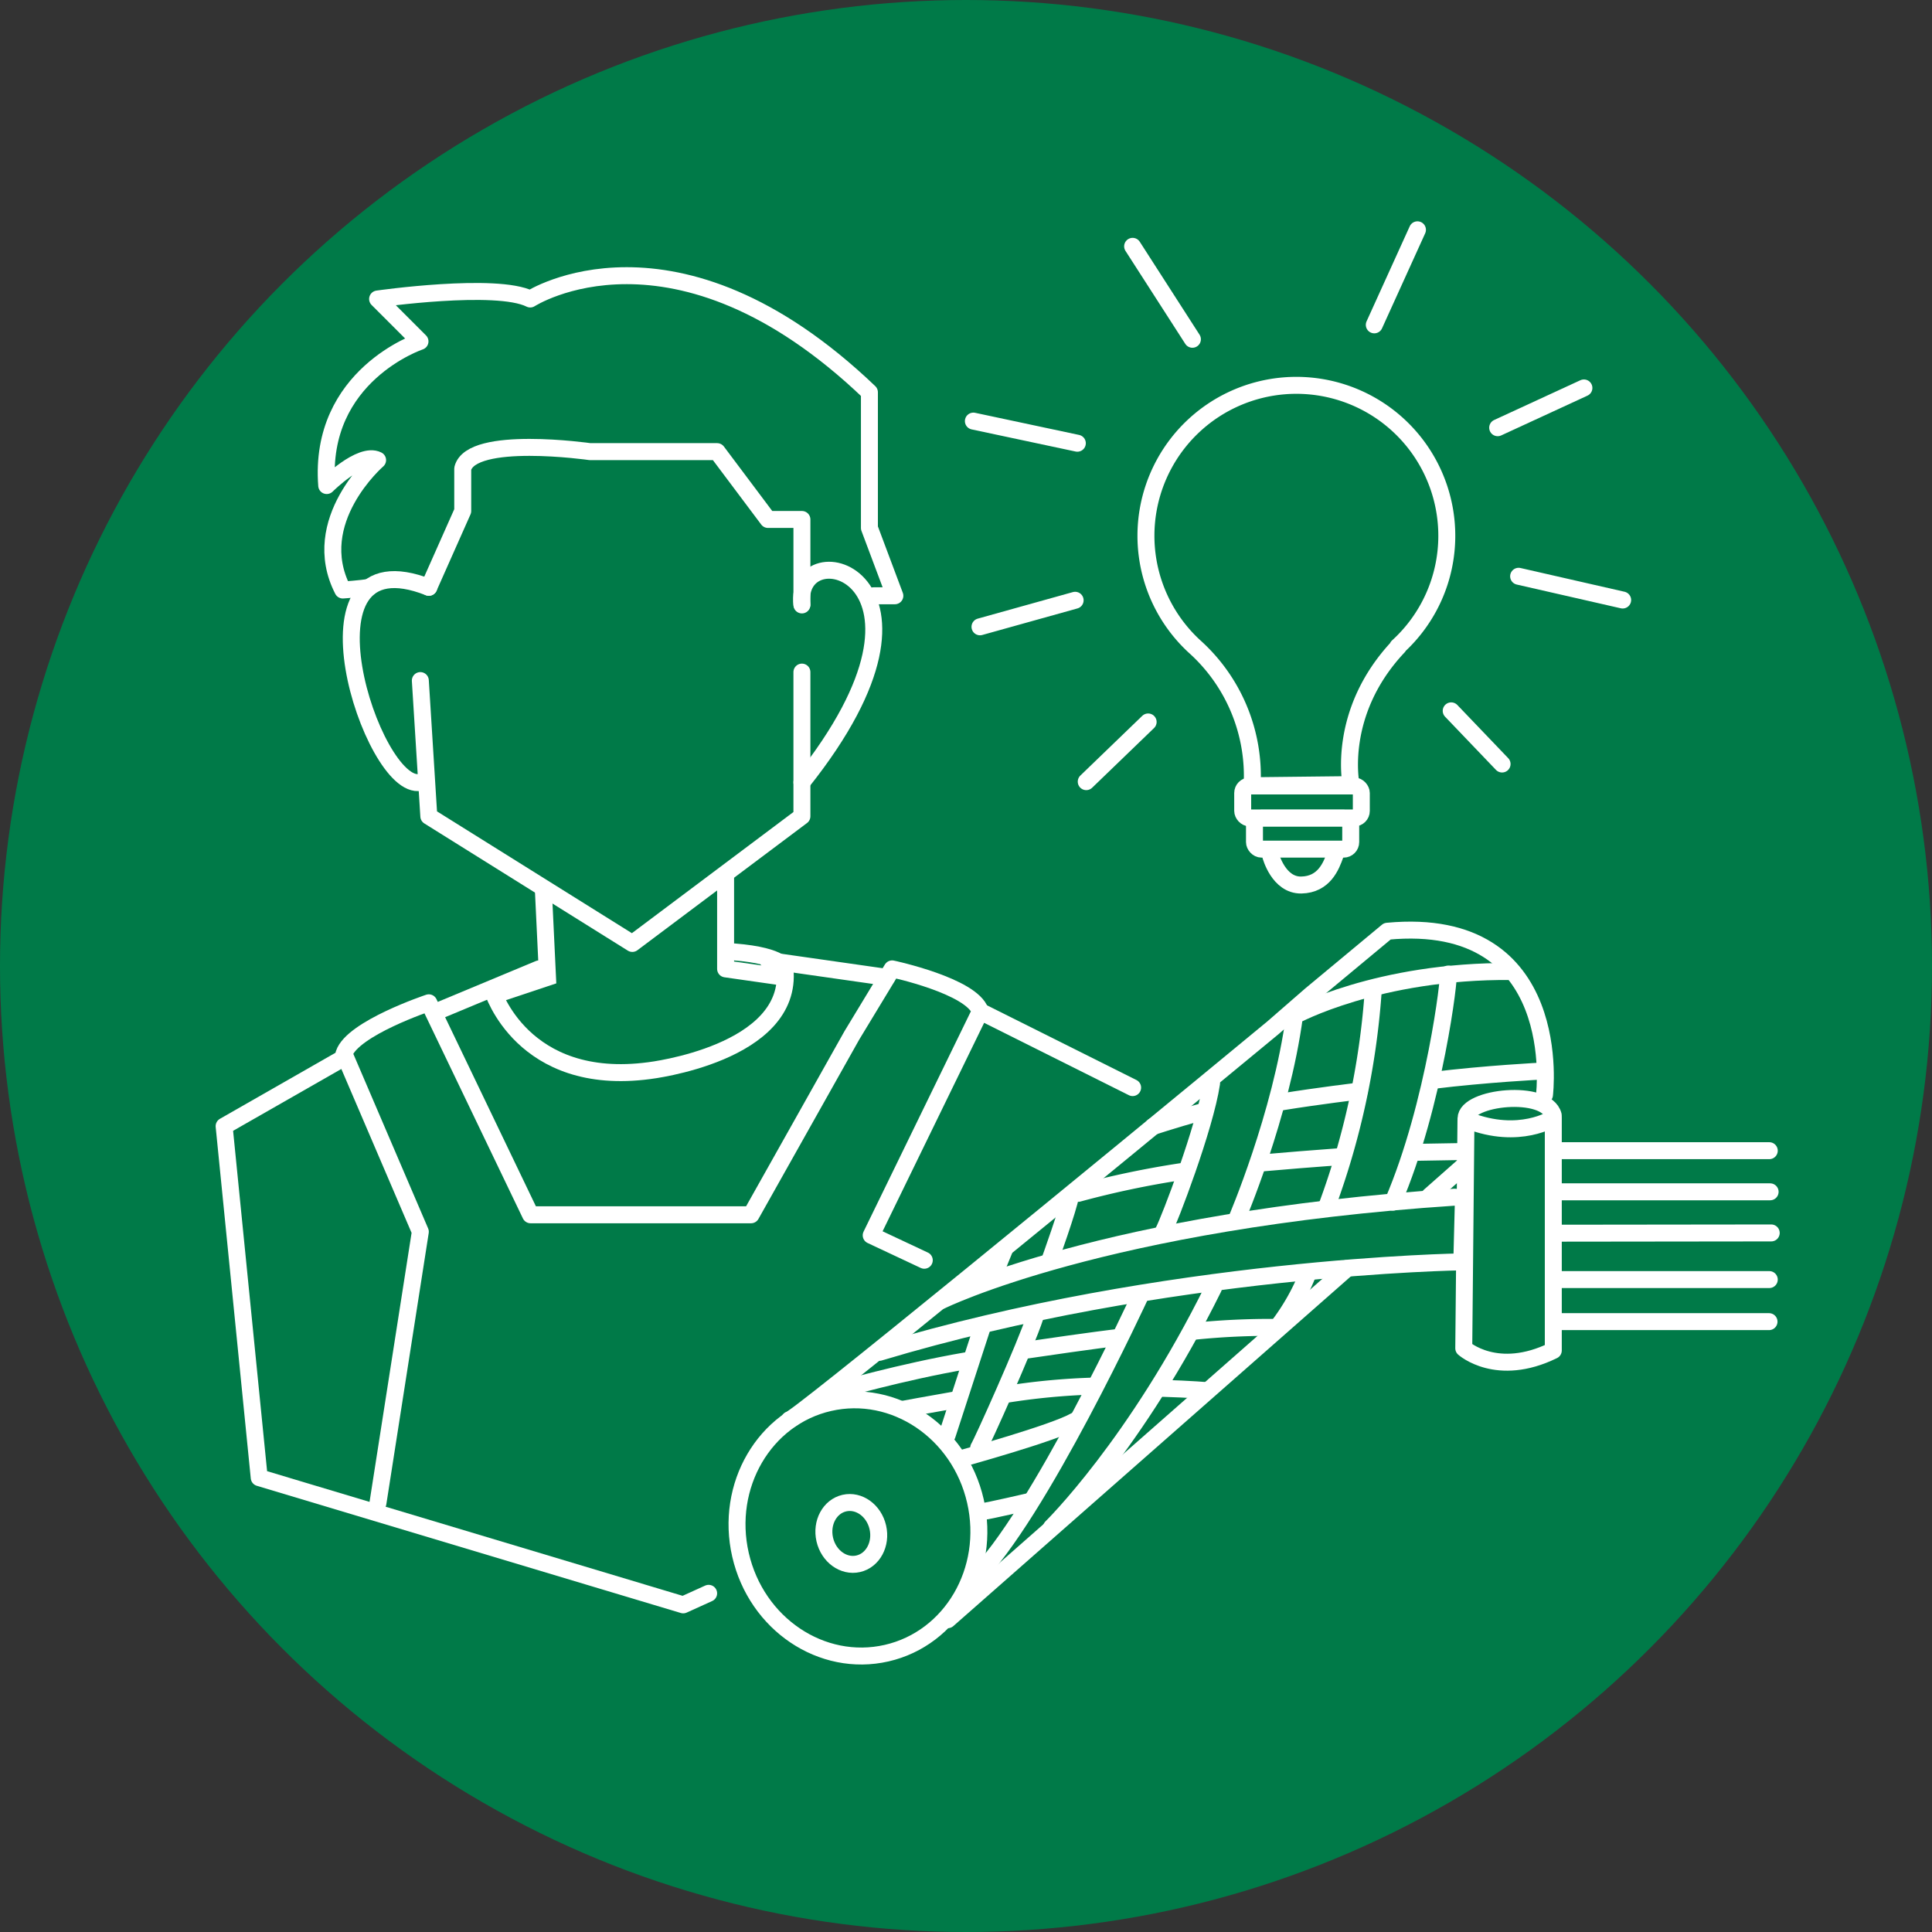
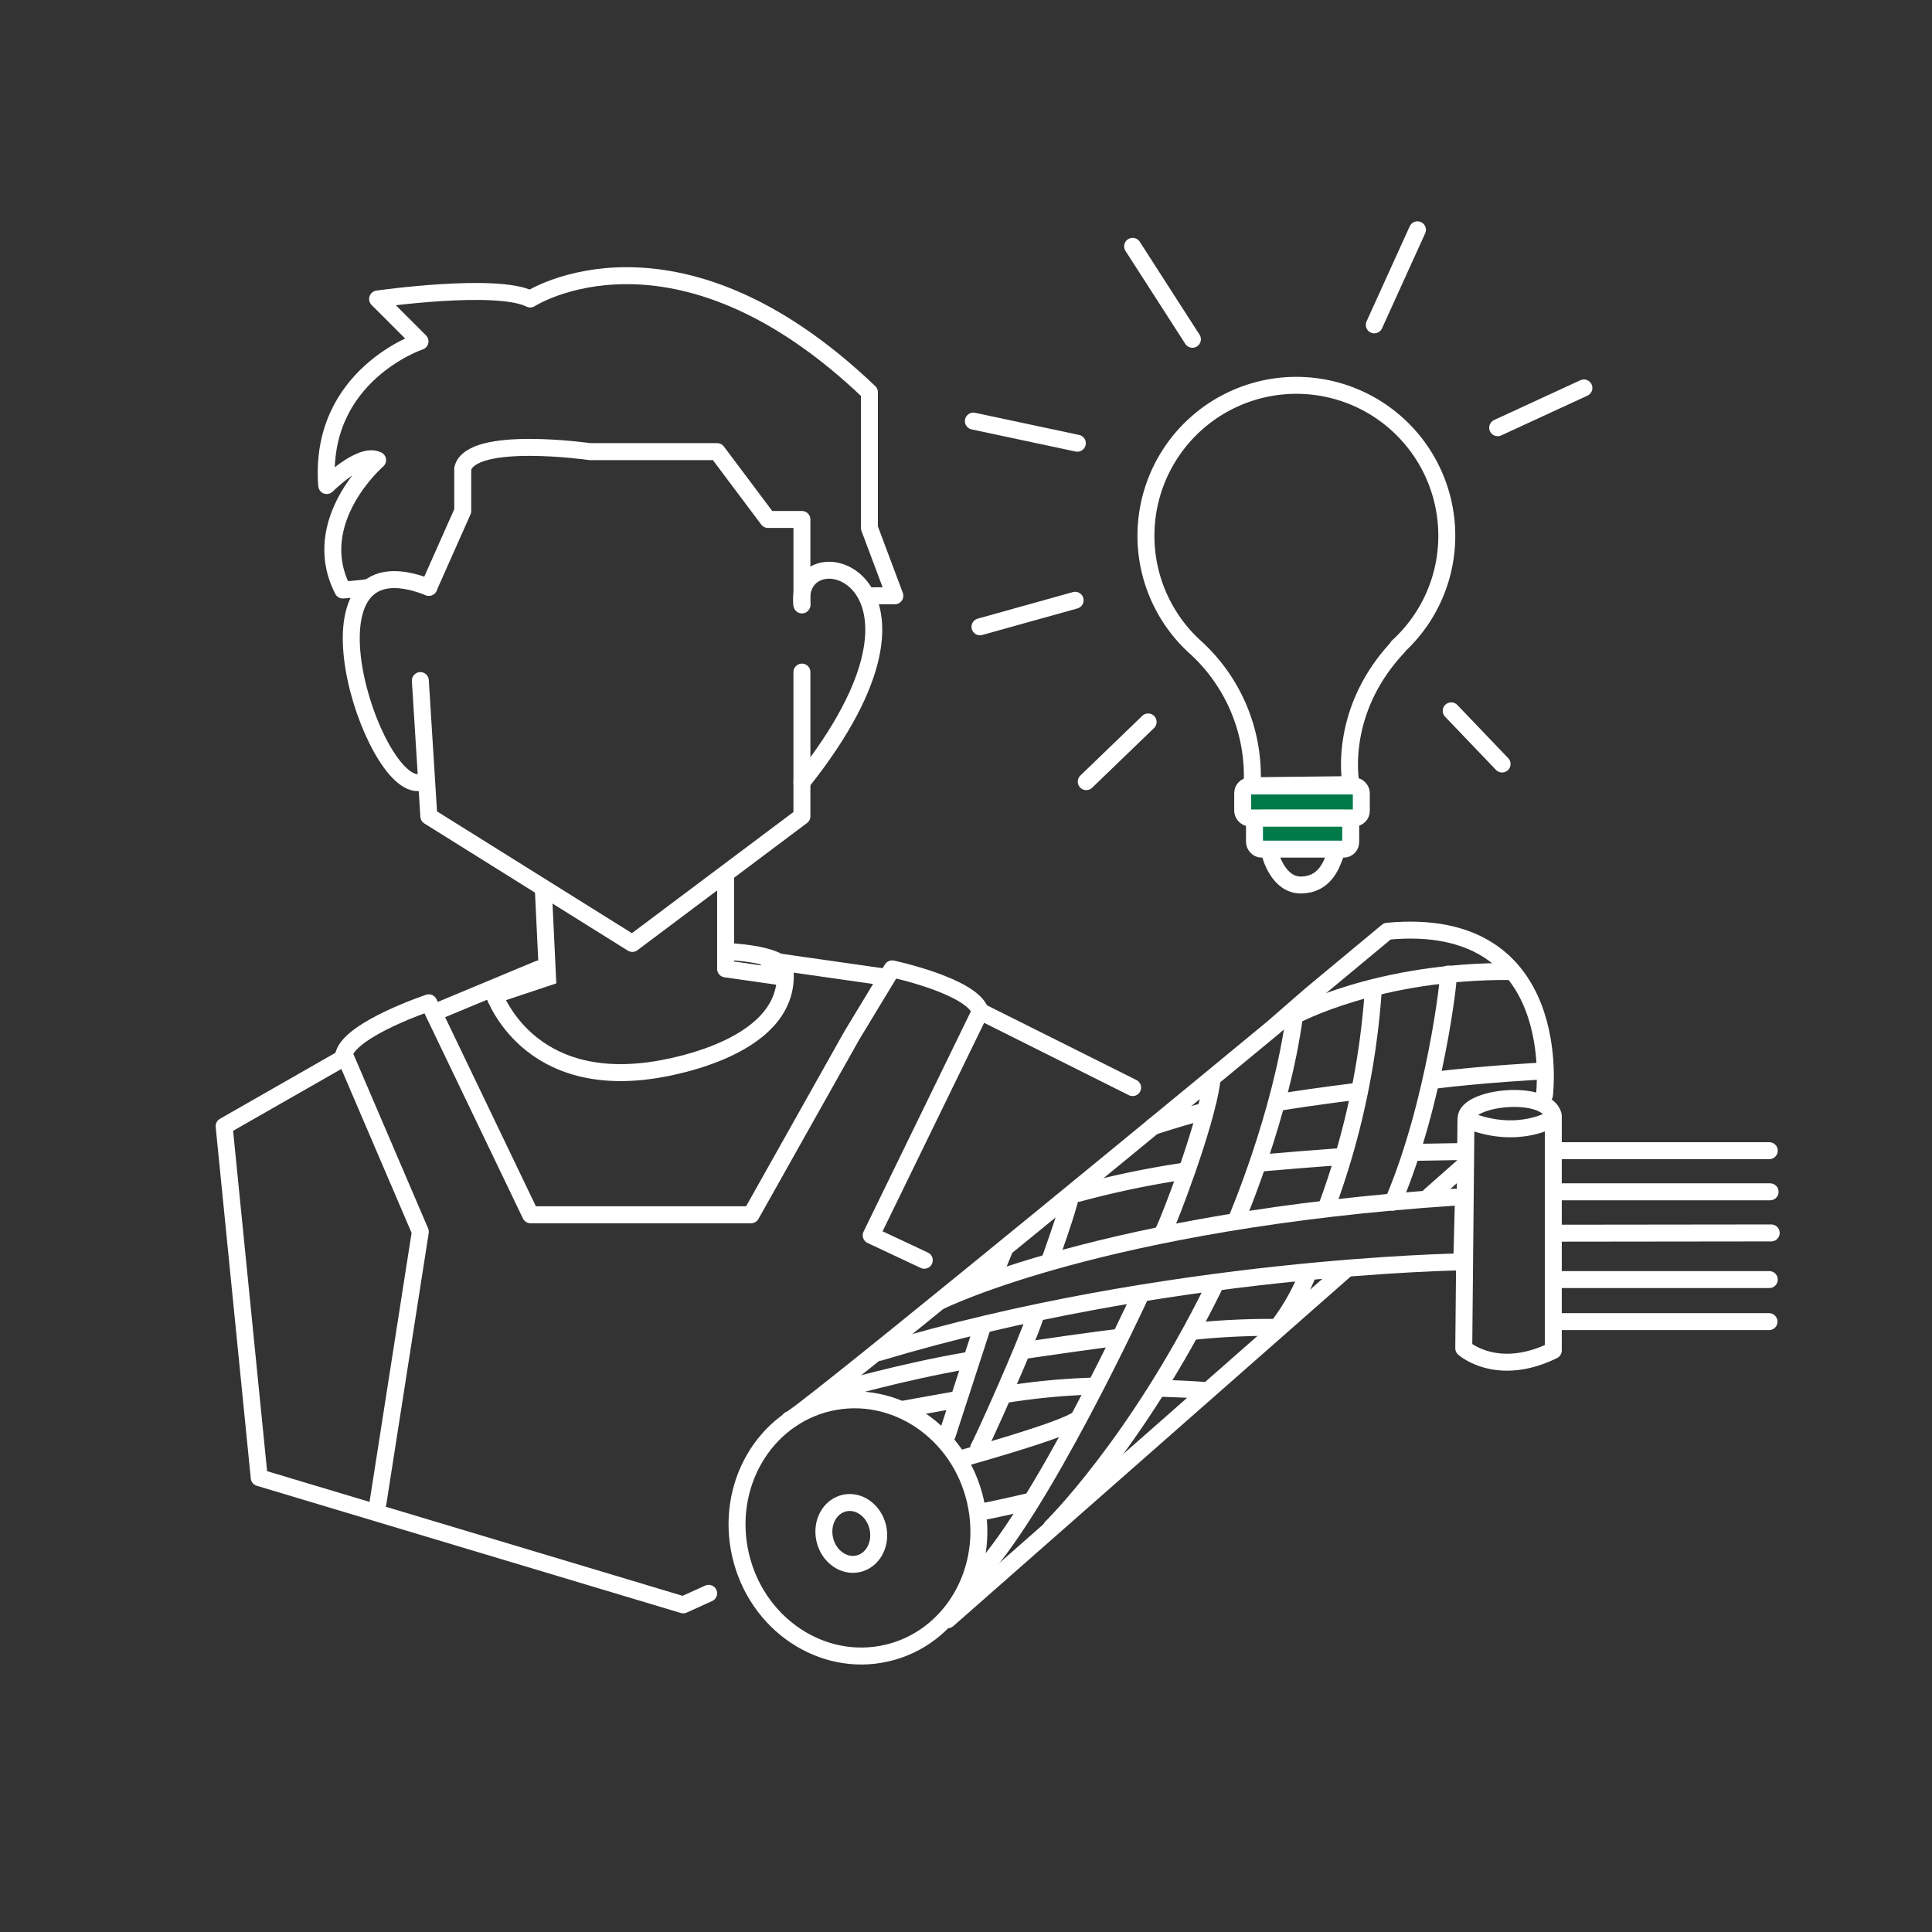
<svg xmlns="http://www.w3.org/2000/svg" viewBox="0 0 227.84 227.84">
  <rect x="0" y="0" width="227.84" height="227.84" fill="#333333" stroke="none" />
  <defs>
    <style>.cls-1,.cls-4{fill:#007a48;}.cls-2,.cls-3{fill:none;}.cls-2,.cls-3,.cls-4{stroke:#fff;stroke-width:2px;}.cls-2{stroke-miterlimit:10;}.cls-3,.cls-4{stroke-linecap:round;stroke-linejoin:round;}</style>
  </defs>
  <g id="Ebene_2" data-name="Ebene 2">
    <g id="Leichtbau">
-       <circle class="cls-1" cx="113.92" cy="113.92" r="113.92" />
      <polyline class="cls-2" points="64.07 104.76 64.57 115.26 58.57 117.26" />
      <path class="cls-3" d="M109,148.62l-6.26-2.94,12.87-26.42c-1-3-10.4-5-10.4-5l-4.75,7.84L88.57,143.26h-26l-12-25s-9,3-10,6l9,21-5,32" />
      <polyline class="cls-3" points="40.43 124.81 26.43 132.81 30.57 174.26 80.57 189.26 83.57 187.9" />
      <line class="cls-3" x1="51.57" y1="119.26" x2="63.57" y2="114.26" />
      <polyline class="cls-3" points="85.57 103.26 85.57 114.26 92.57 115.26" />
      <path class="cls-3" d="M58.07,116.76s3.5,11.5,18.5,9.5c0,0,17-2,16-12,0,0,0-1.52-6-2" />
      <line id="schulter" class="cls-3" x1="90.57" y1="113.26" x2="104.57" y2="115.26" />
      <line class="cls-3" x1="115.57" y1="119.26" x2="133.57" y2="128.26" />
      <polyline class="cls-3" points="49.57 80.26 50.57 96.26 74.57 111.26 94.57 96.26 94.57 79.26" />
      <path class="cls-3" d="M103,70.26h2.53l-3-8v-16c-23-22-40-11-40-11-4-2-18,0-18,0l5,5s-12,4-11,17c0,0,4-4,6-3,0,0-8.29,7.17-4.1,15.32,0,0,2.27-.15,3.1-.32" />
      <path class="cls-3" d="M50.57,69.26l4-9v-5c1-4,15-2,15-2h15l6,8h4v10" />
      <path class="cls-3" d="M50.57,69.26c-16.57-6.52-6.66,24.2-1,23" />
      <path class="cls-3" d="M94.57,71.34c-1.07-9,19.59-3.64,0,20.92" />
      <g id="Textilrolle">
        <ellipse class="cls-3" cx="101.19" cy="180.18" rx="14.21" ry="15.15" transform="translate(-37.71 27.17) rotate(-12.91)" />
        <path class="cls-3" d="M124,180.12s10-9.79,19.1-28.23" />
        <path class="cls-3" d="M93.1,167.43c.12.54,37.12-29.78,57-46.21l4.46-3.88,9.05-7.52c21.16-2,18.53,19.3,18.53,19.3" />
        <ellipse class="cls-3" cx="100.4" cy="180.83" rx="3.21" ry="3.67" transform="translate(-37.87 27.01) rotate(-12.91)" />
      </g>
      <path class="cls-3" d="M172.88,132.14,172.62,159s3.91,3.52,10.56.26V131.88s-4,2.61-10,.26" />
      <path class="cls-3" d="M111,153.38s19.11-9.46,60.58-12.2l1,.2-.19,7.43s-34.83.49-68.68,10.67" />
      <path class="cls-3" d="M134.53,152.66s-12.13,26.28-19.7,33.59" />
      <path class="cls-3" d="M137.2,145.23c.72-1.37,4.9-12.27,5.68-17.48" />
      <path class="cls-3" d="M145.81,143.86s5.29-12.33,6.85-24.07c0,0,9.78-5.35,25.57-5.22" />
      <line class="cls-3" x1="118.4" y1="147.49" x2="117.08" y2="150.72" />
      <line class="cls-3" x1="115.86" y1="156.44" x2="111.7" y2="169.23" />
      <path class="cls-3" d="M113.4,172s10.89-3,13.37-4.43" />
      <path class="cls-3" d="M116,178.23c.39,0,5.48-1.18,5.48-1.18" />
      <path class="cls-3" d="M115.42,170.73c.39-.59,5.58-12.13,6.65-15.46" />
      <path class="cls-3" d="M123.74,148.81s2.3-6.36,2.54-7.92" />
      <path class="cls-3" d="M127.16,140.73a108.78,108.78,0,0,1,12.07-2.55" />
      <path class="cls-3" d="M136,132.83c-.31.13,2.18-.75,5.8-1.72" />
      <path class="cls-3" d="M98.66,164s7.7-2.22,15.26-3.52" />
      <path class="cls-3" d="M120.83,159.25c8.42-1.24,10.83-1.5,10.83-1.5" />
      <path class="cls-3" d="M140.76,157a88.21,88.21,0,0,1,9.78-.46" />
      <path class="cls-3" d="M106.32,166.23s3.17-.59,6.56-1.18" />
      <path class="cls-3" d="M118.49,164.46a80.32,80.32,0,0,1,10.5-1" />
      <path class="cls-3" d="M142.32,164s-1.45-.16-5.62-.29" />
      <line class="cls-3" x1="168.59" y1="141.04" x2="172.68" y2="137.43" />
      <line class="cls-3" x1="111.77" y1="191.01" x2="158.85" y2="149.59" />
      <path class="cls-3" d="M150.7,156.44a26.12,26.12,0,0,0,3.56-6.31" />
      <path class="cls-3" d="M156.44,142.36a91.49,91.49,0,0,0,5.48-25.18" />
      <path class="cls-3" d="M170.79,114.87c.2.09-1.56,15.32-6.52,26.9" />
      <path class="cls-3" d="M148.88,137.14c6.65-.59,10.13-.77,9.39-.78" />
      <line class="cls-3" x1="166.58" y1="135.9" x2="172.45" y2="135.8" />
      <path class="cls-3" d="M151.23,129.93c4.2-.68,9.09-1.27,9.09-1.27" />
      <path class="cls-3" d="M168.9,127.42c6.33-.78,12.95-1.11,12.95-1.11" />
      <path class="cls-3" d="M172.89,131.91c0-2.57,9.44-3.54,10.28-.39" />
      <line class="cls-3" x1="184.03" y1="155.86" x2="208.62" y2="155.86" />
      <line class="cls-3" x1="183.7" y1="150.9" x2="208.65" y2="150.9" />
      <line class="cls-3" x1="183.31" y1="145.43" x2="208.88" y2="145.4" />
      <line class="cls-3" x1="183.8" y1="140.55" x2="208.75" y2="140.55" />
      <line class="cls-3" x1="183.18" y1="135.7" x2="208.65" y2="135.7" />
      <path class="cls-3" d="M170.62,63.23a17.74,17.74,0,1,0-29.76,13,20.53,20.53,0,0,1,6.8,16.43l11.67-.13s-1.76-8.48,5.58-16.27h-.07A17.67,17.67,0,0,0,170.62,63.23Z" />
      <rect class="cls-4" x="146.55" y="92.69" width="13.99" height="3.77" rx="0.83" />
      <rect class="cls-4" x="147.94" y="96.49" width="11.35" height="3.65" rx="0.83" />
      <path class="cls-3" d="M149.85,100.9s.92,3.52,3.61,3.47,3.53-2.25,4-3.57" />
      <line class="cls-3" x1="135.4" y1="85.14" x2="128.1" y2="92.18" />
      <line class="cls-3" x1="171.14" y1="83.83" x2="177.14" y2="90.1" />
      <line class="cls-3" x1="126.79" y1="70.79" x2="115.57" y2="73.92" />
-       <line class="cls-3" x1="179.09" y1="67.96" x2="191.36" y2="70.76" />
      <line class="cls-3" x1="127.05" y1="52.27" x2="114.79" y2="49.66" />
      <line class="cls-3" x1="176.62" y1="50.44" x2="186.79" y2="45.75" />
      <line class="cls-3" x1="140.62" y1="40.01" x2="133.57" y2="29.05" />
      <line class="cls-3" x1="162.07" y1="38.31" x2="167.16" y2="27.1" />
    </g>
  </g>
</svg>